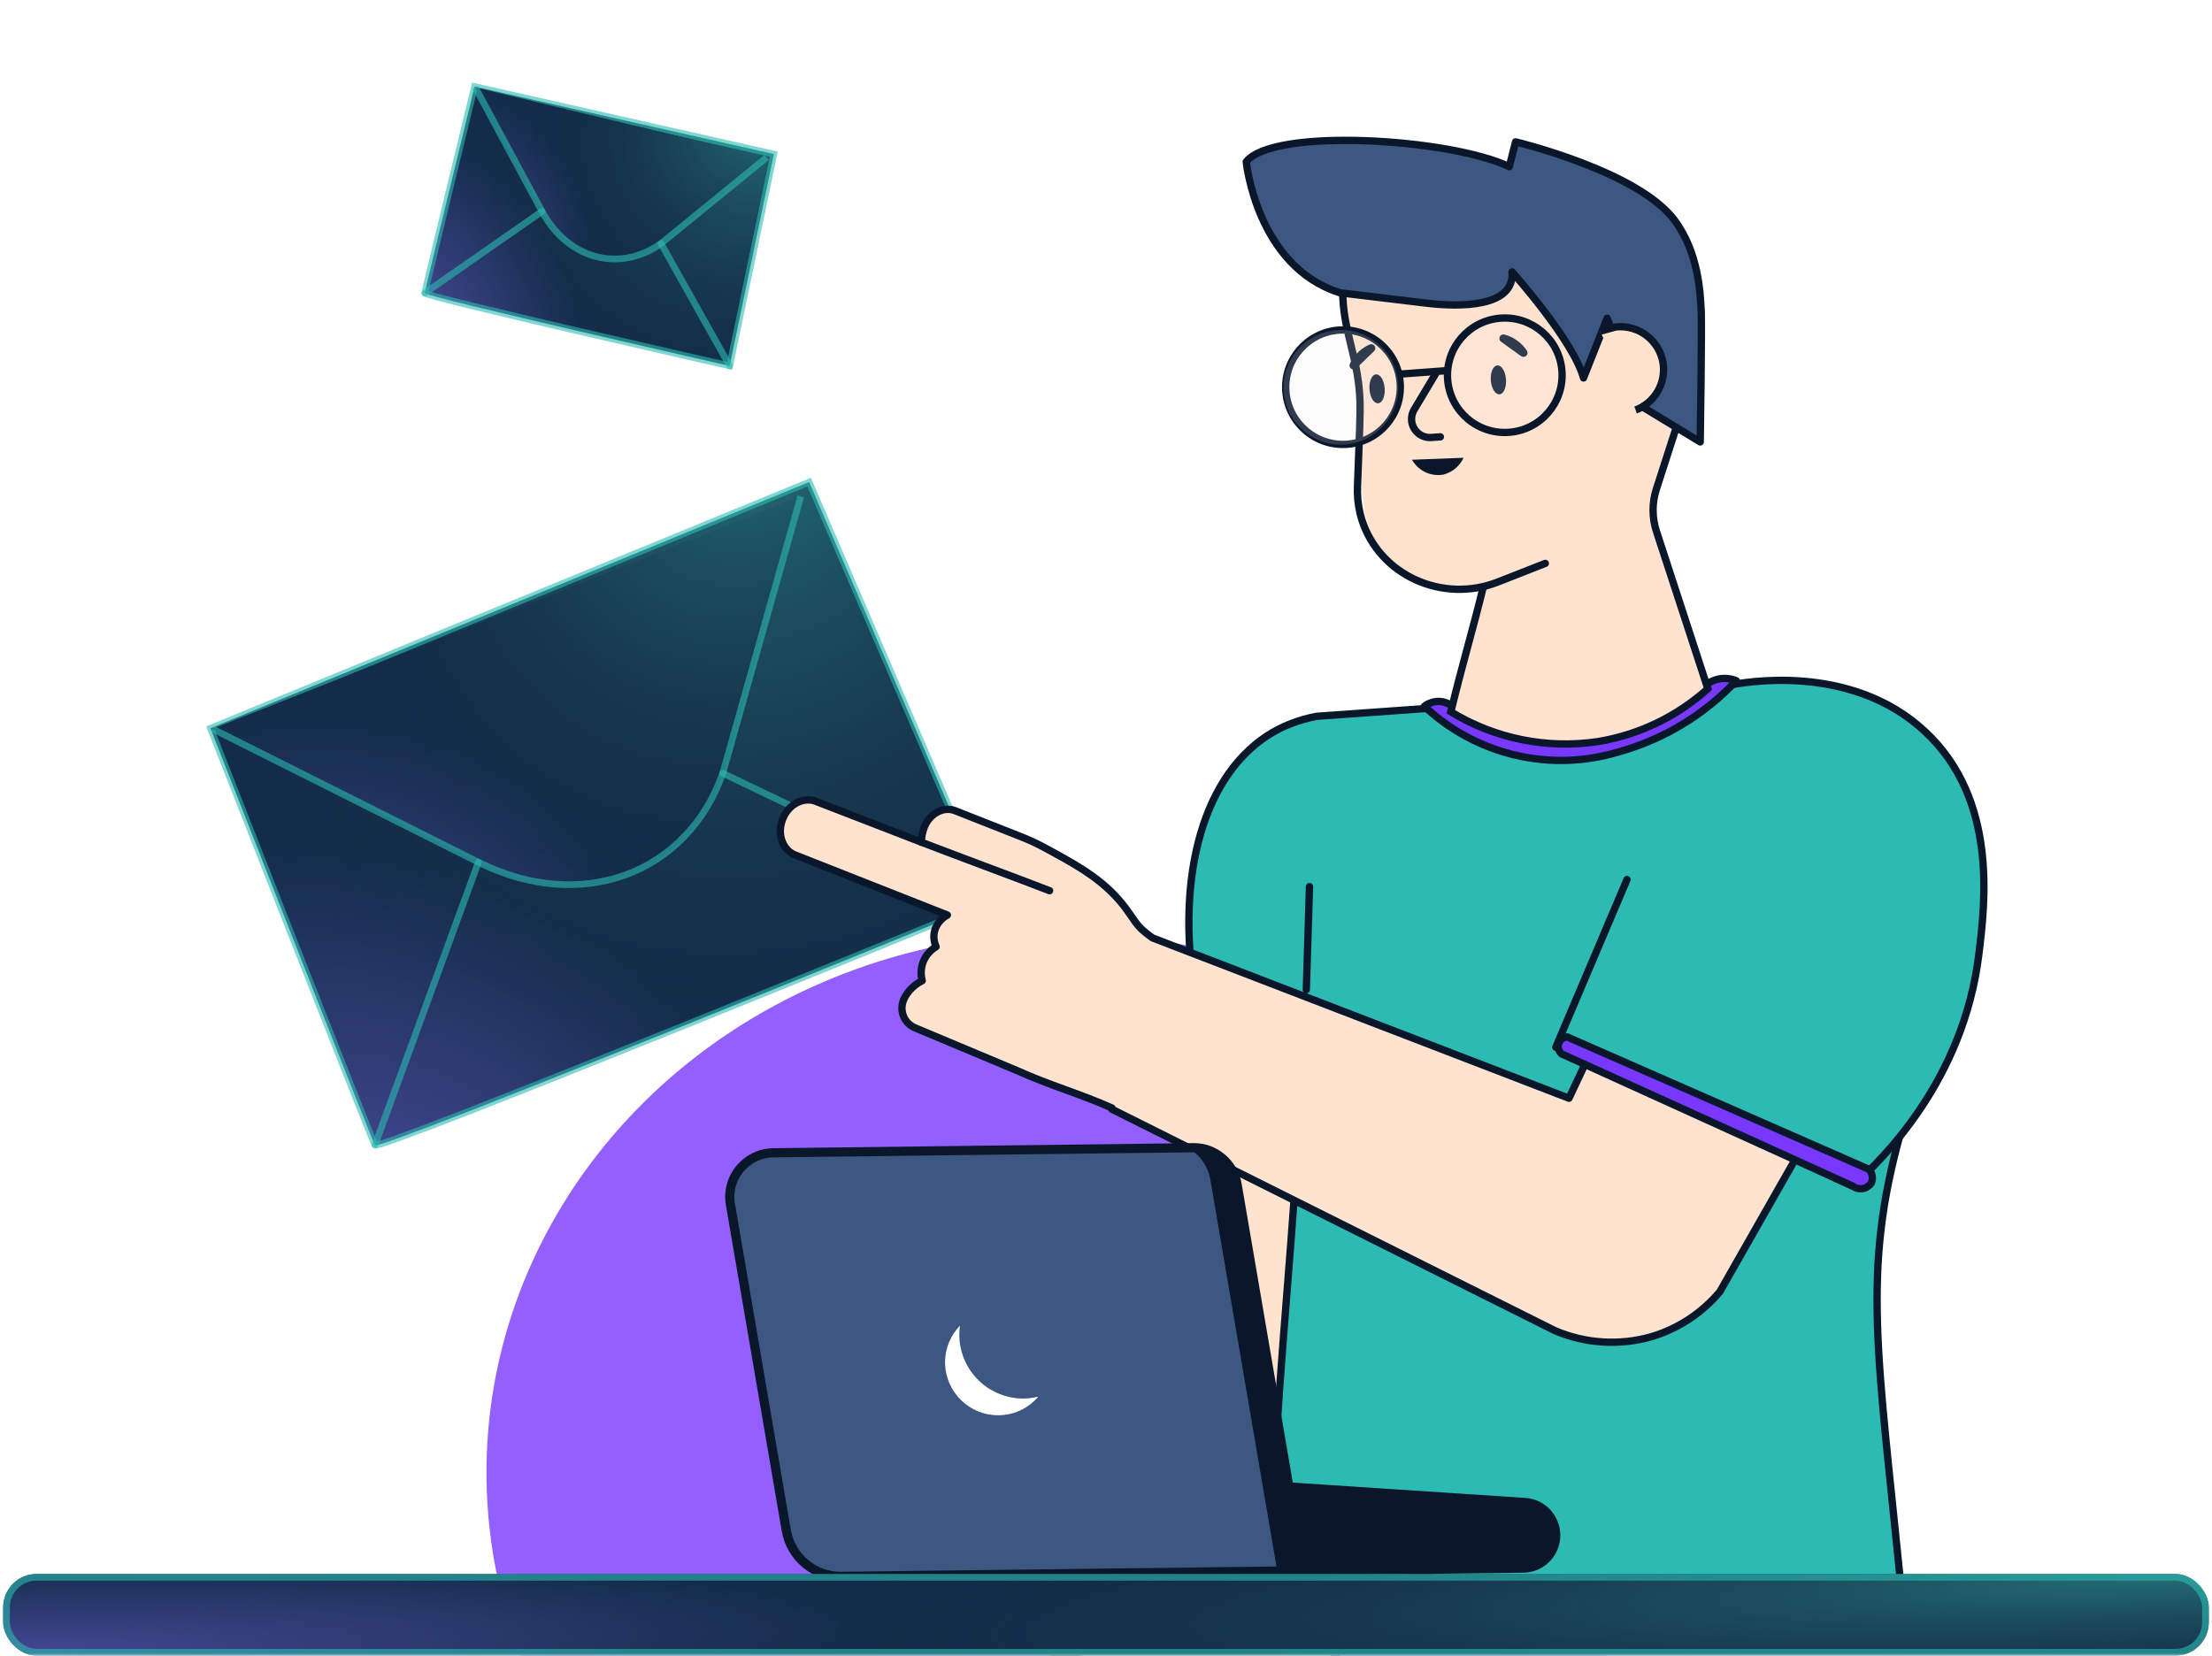
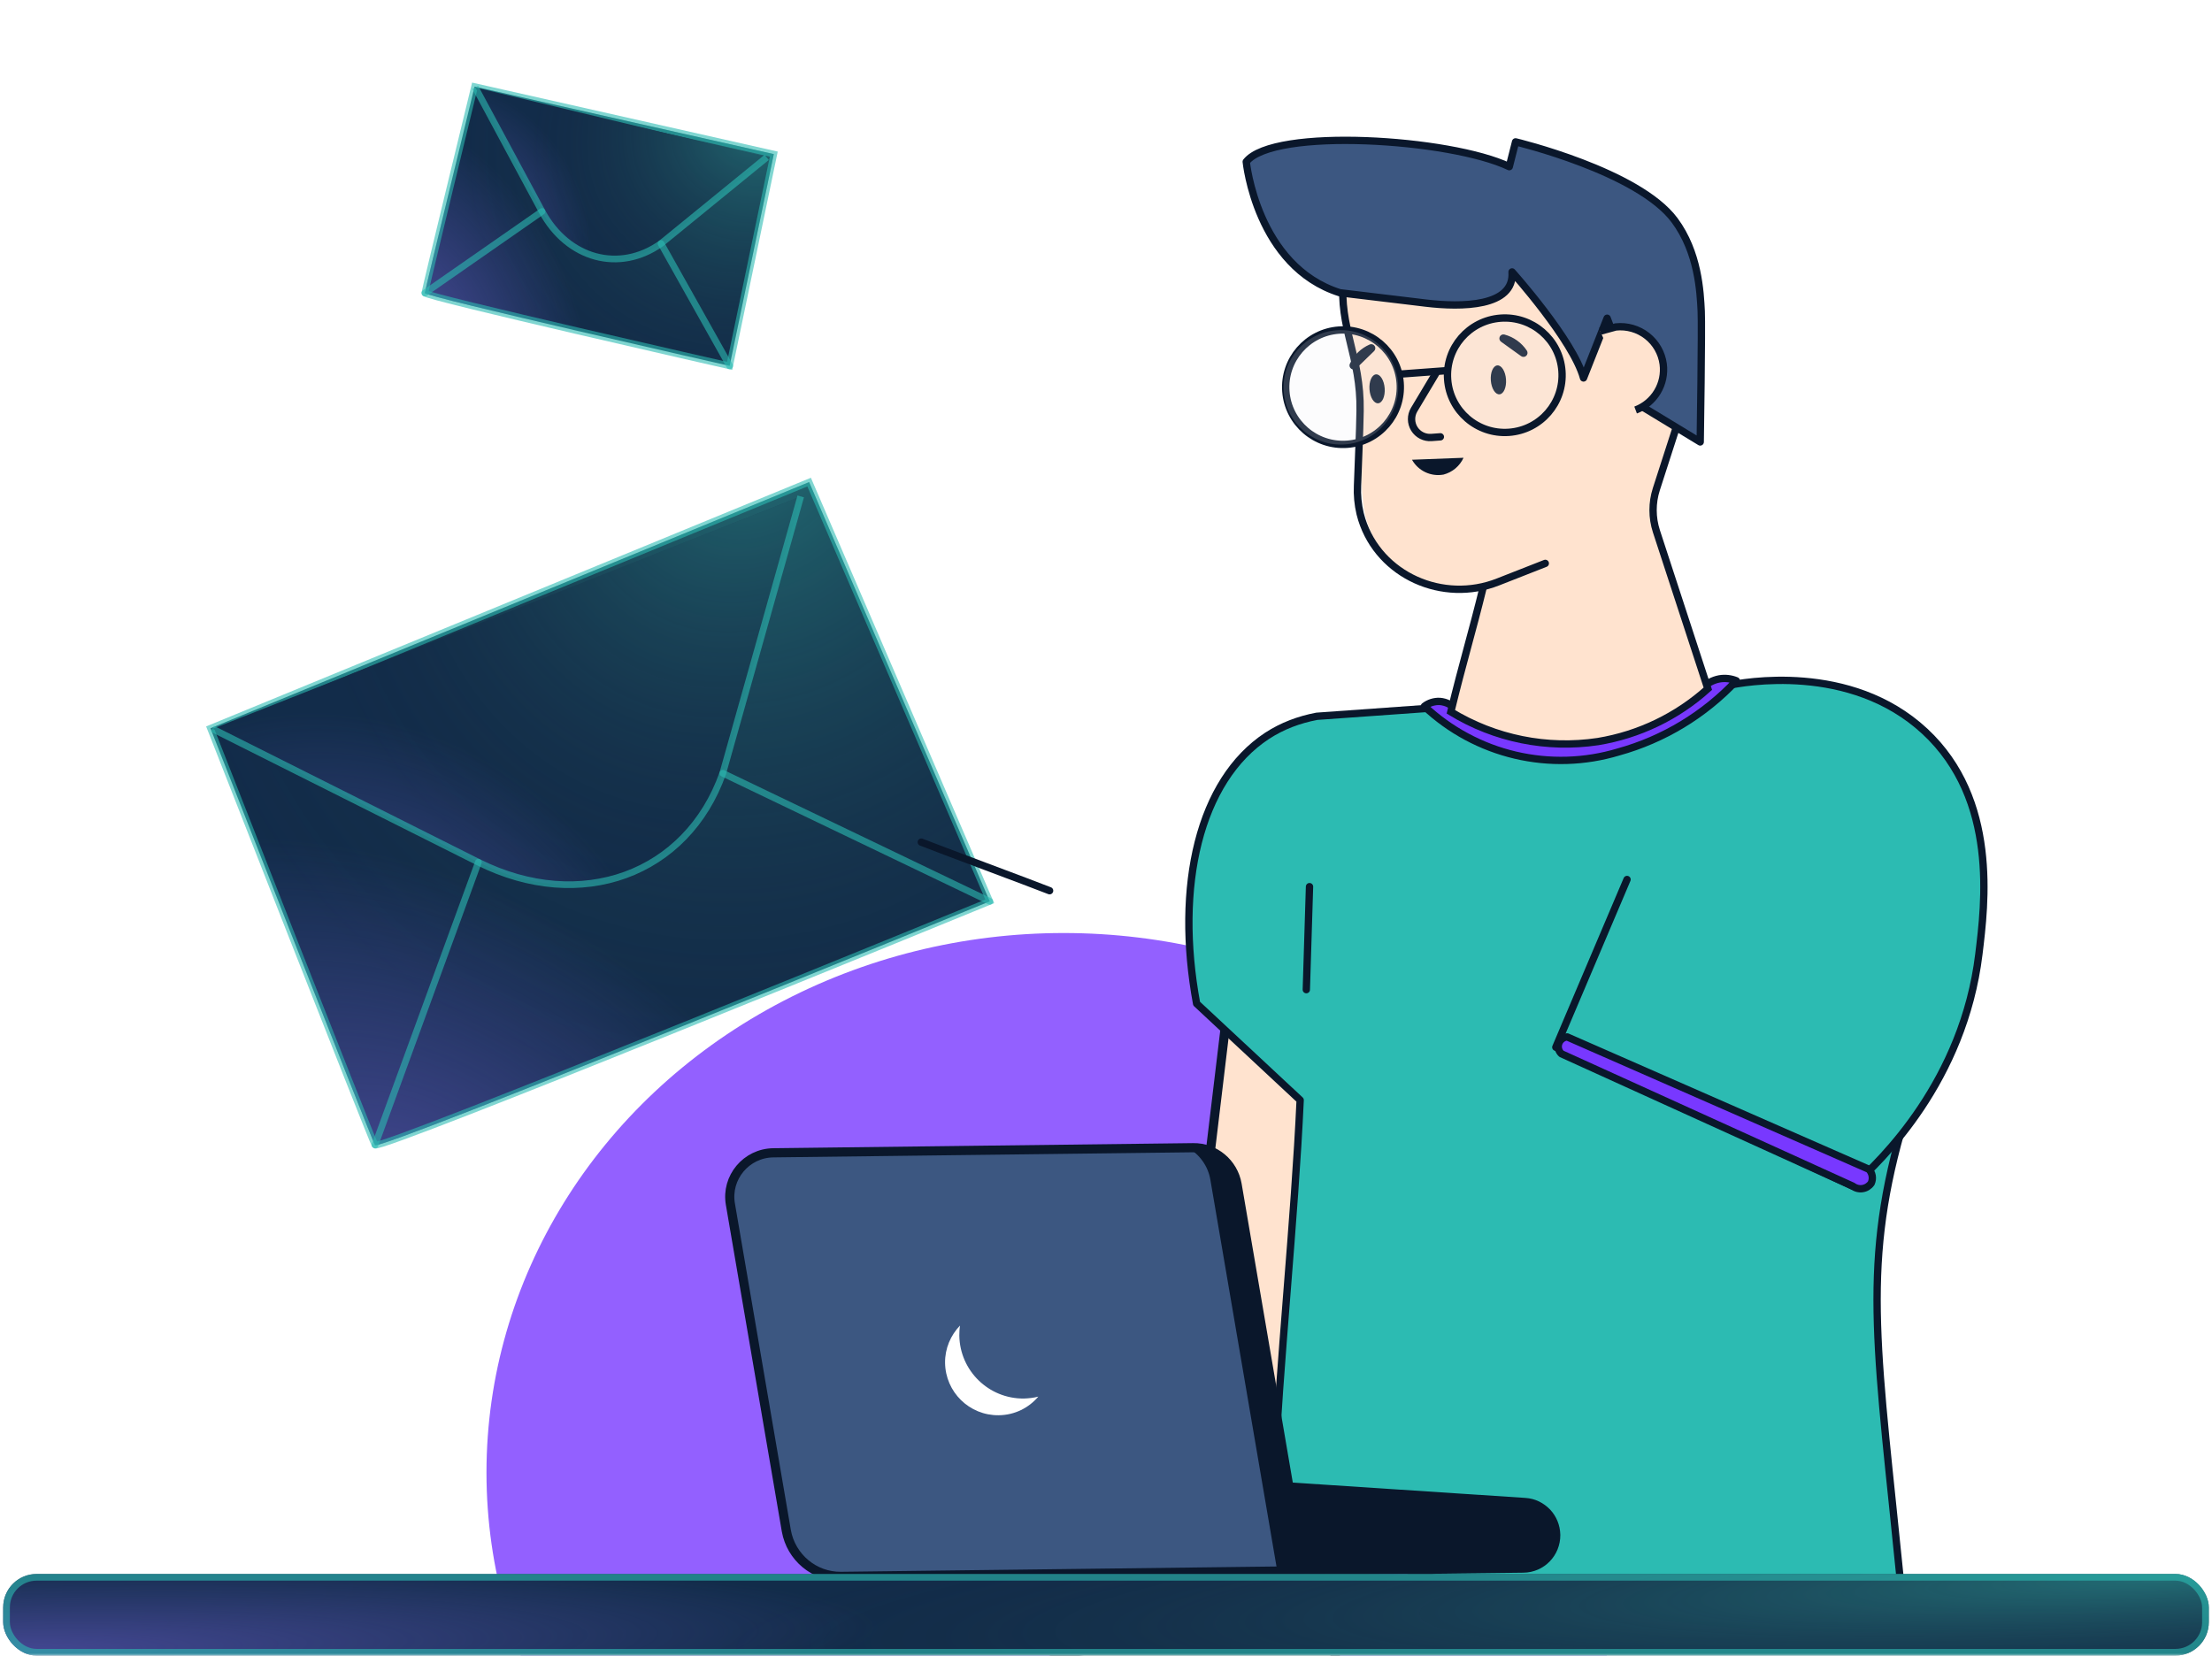
<svg xmlns="http://www.w3.org/2000/svg" width="406" height="304" viewBox="0 0 406 304" fill="none">
  <mask id="mask0_666_1182" style="mask-type:alpha" maskUnits="userSpaceOnUse" x="0" y="0" width="406" height="304">
    <rect width="406" height="304" transform="matrix(-1 0 0 1 406 0)" fill="#D9D9D9" />
  </mask>
  <g mask="url(#mask0_666_1182)">
    <g opacity="0.8" filter="url(#filter0_f_666_1182)">
      <ellipse cx="105.944" cy="99.053" rx="105.944" ry="99.053" transform="matrix(-1 0 0 1 301.178 171.287)" fill="#7838FF" />
    </g>
    <path d="M148.51 88.505L181.662 165.471C181.662 165.471 69.526 211.423 68.829 210.215C68.131 209.007 38.625 133.697 38.625 133.697L148.51 88.505Z" fill="#122C4A" />
    <path d="M148.51 88.505L181.662 165.471C181.662 165.471 69.526 211.423 68.829 210.215C68.131 209.007 38.625 133.697 38.625 133.697L148.51 88.505Z" fill="url(#paint0_radial_666_1182)" fill-opacity="0.4" />
    <path d="M148.51 88.505L181.662 165.471C181.662 165.471 69.526 211.423 68.829 210.215C68.131 209.007 38.625 133.697 38.625 133.697L148.51 88.505Z" fill="url(#paint1_radial_666_1182)" fill-opacity="0.58" />
    <path d="M148.51 88.505L181.662 165.471C181.662 165.471 69.526 211.423 68.829 210.215C68.131 209.007 38.625 133.697 38.625 133.697L148.51 88.505Z" stroke="#2CBBB2" stroke-opacity="0.6" stroke-width="1.227" />
    <path d="M146.968 91.134L132.664 141.951C126.066 160.571 106.57 167.671 87.803 158.288L39.001 133.801" fill="#122C4A" />
    <path d="M146.968 91.134L132.664 141.951C126.066 160.571 106.57 167.671 87.803 158.288L39.001 133.801" fill="url(#paint2_radial_666_1182)" fill-opacity="0.4" />
    <path d="M146.968 91.134L132.664 141.951C126.066 160.571 106.57 167.671 87.803 158.288L39.001 133.801" fill="url(#paint3_radial_666_1182)" fill-opacity="0.58" />
    <path d="M146.968 91.134L132.664 141.951C126.066 160.571 106.57 167.671 87.803 158.288L39.001 133.801" stroke="#2CBBB2" stroke-opacity="0.6" stroke-width="1.227" />
    <path d="M181.66 165.467L132.663 141.952" stroke="#2CBBB2" stroke-opacity="0.6" stroke-width="1.227" stroke-linecap="round" stroke-linejoin="round" />
    <path d="M68.829 210.211L87.804 158.289" stroke="#2CBBB2" stroke-opacity="0.6" stroke-width="1.227" stroke-linecap="round" stroke-linejoin="round" />
    <path d="M142.026 28.293L133.922 67.169C133.922 67.169 77.921 54.451 77.98 53.793C78.038 53.134 87.105 15.893 87.105 15.893L142.026 28.293Z" fill="#122C4A" />
    <path d="M142.026 28.293L133.922 67.169C133.922 67.169 77.921 54.451 77.98 53.793C78.038 53.134 87.105 15.893 87.105 15.893L142.026 28.293Z" fill="url(#paint4_radial_666_1182)" fill-opacity="0.4" />
    <path d="M142.026 28.293L133.922 67.169C133.922 67.169 77.921 54.451 77.98 53.793C78.038 53.134 87.105 15.893 87.105 15.893L142.026 28.293Z" fill="url(#paint5_radial_666_1182)" fill-opacity="0.58" />
    <path d="M142.026 28.293L133.922 67.169C133.922 67.169 77.921 54.451 77.98 53.793C78.038 53.134 87.105 15.893 87.105 15.893L142.026 28.293Z" stroke="#2CBBB2" stroke-opacity="0.6" stroke-width="1.227" />
    <path d="M140.719 28.893L121.333 44.705C113.703 50.129 104.209 47.573 99.487 38.823L87.23 16.036" fill="#122C4A" />
    <path d="M140.719 28.893L121.333 44.705C113.703 50.129 104.209 47.573 99.487 38.823L87.23 16.036" fill="url(#paint6_radial_666_1182)" fill-opacity="0.4" />
    <path d="M140.719 28.893L121.333 44.705C113.703 50.129 104.209 47.573 99.487 38.823L87.23 16.036" fill="url(#paint7_radial_666_1182)" fill-opacity="0.58" />
    <path d="M140.719 28.893L121.333 44.705C113.703 50.129 104.209 47.573 99.487 38.823L87.23 16.036" stroke="#2CBBB2" stroke-opacity="0.6" stroke-width="1.227" />
    <path d="M133.925 67.167L121.328 44.704" stroke="#2CBBB2" stroke-opacity="0.6" stroke-width="1.227" stroke-linecap="round" stroke-linejoin="round" />
    <path d="M77.979 53.791L99.477 38.822" stroke="#2CBBB2" stroke-opacity="0.6" stroke-width="1.227" stroke-linecap="round" stroke-linejoin="round" />
    <path d="M201.056 315.322C199.297 315.575 197.627 316.258 196.195 317.311C194.762 318.364 193.611 319.753 192.844 321.357L191.077 325.15C190.082 327.278 187.305 328.082 184.874 326.948C182.443 325.813 181.279 323.176 182.264 321.05L186.982 310.923C187.753 309.287 188.848 307.824 190.201 306.624C191.554 305.423 193.136 304.509 194.852 303.937L194.947 303.93C197.512 303.076 200.212 302.701 202.914 302.822C204.493 302.892 206.042 302.377 207.264 301.374C207.431 301.229 207.585 301.069 207.723 300.896C211.198 282.2 214.673 263.504 218.148 244.807L226.9 171.779L267.515 214.657C257.854 253.102 248.184 291.548 238.504 329.994L229.595 322.28L226.786 328.868" fill="#FFE3CF" />
    <path d="M201.056 315.322C199.297 315.575 197.627 316.258 196.195 317.311C194.762 318.364 193.611 319.753 192.844 321.357L191.077 325.15C190.082 327.278 187.305 328.082 184.874 326.948C182.443 325.813 181.279 323.176 182.264 321.05L186.982 310.923C187.753 309.287 188.848 307.824 190.201 306.624C191.554 305.423 193.136 304.509 194.852 303.937L194.947 303.93C197.512 303.076 200.212 302.701 202.914 302.822C204.493 302.892 206.042 302.377 207.264 301.374C207.431 301.229 207.585 301.069 207.723 300.896C211.198 282.2 214.673 263.504 218.148 244.807L226.9 171.779L267.515 214.657C257.854 253.102 248.184 291.548 238.504 329.994L229.595 322.28L226.786 328.868" stroke="#0A172B" stroke-width="1.682" stroke-linecap="round" stroke-linejoin="round" />
    <path d="M219.632 184.246C215.629 162.659 220.121 143.252 232.578 135.076C235.38 133.254 238.408 132.125 241.69 131.498L319.052 125.981L348.922 207.694C341.649 233.445 344.673 248.622 348.922 291.388C325.013 298.589 300.621 297.145 290.72 293.586C284.882 291.463 272.447 291.685 260.669 289.189C252.971 287.558 258.954 277.302 251.237 274.611C245.758 272.707 238.665 275.433 233.818 272.245C234.801 250.587 237.654 223.624 238.636 201.959L219.632 184.246Z" fill="#2CBBB2" stroke="#0A172B" stroke-width="1.346" stroke-miterlimit="10" stroke-linecap="round" stroke-linejoin="round" />
-     <path d="M143.492 150.839C143.53 150.704 143.577 150.568 143.624 150.432L143.819 149.982C144.977 147.483 147.593 146.282 149.746 147.114L169.102 154.605C169.128 153.71 169.295 152.825 169.597 151.982L169.701 151.709C170.75 149.275 173.229 148.018 175.296 148.827L187.319 153.571C188.709 154.113 190.066 154.735 191.385 155.432C196.983 158.454 201.241 160.757 204.853 164.631C207.276 167.235 207.848 168.881 209.452 170.511C210.106 171.109 210.797 171.664 211.523 172.173L287.979 201.616C294.167 188.589 298.818 178.326 301.665 171.991C307.706 158.492 316.578 138.583 329.026 133.193C329.529 132.977 330.044 132.788 330.568 132.629C332.069 132.152 344.65 128.232 353.939 136.222C363.03 144.103 361.175 156.641 361.061 157.293C345.964 183.913 330.834 210.526 315.673 237.132C312.377 241.065 307.998 243.941 303.08 245.403C297.208 247.073 290.94 246.667 285.333 244.252L204.041 203.611C204.054 203.543 204.071 203.475 204.093 203.409C198.336 200.824 192.651 199.249 186.893 196.636L167.989 188.706C167.512 188.513 167.077 188.228 166.711 187.866C166.344 187.505 166.053 187.074 165.854 186.599C165.654 186.125 165.551 185.615 165.549 185.101C165.547 184.586 165.647 184.076 165.843 183.6L165.84 183.552C166.543 182.021 167.753 180.78 169.267 180.039C168.948 178.863 169.025 177.616 169.486 176.488C169.947 175.361 170.766 174.417 171.816 173.801C171.428 172.958 171.314 172.015 171.492 171.104C171.643 170.443 171.936 169.823 172.349 169.285C172.762 168.747 173.286 168.304 173.885 167.986L145.84 156.917C143.778 156.05 142.672 153.428 143.492 150.839Z" fill="#FFE3CF" stroke="#0A172B" stroke-width="1.346" stroke-linecap="round" stroke-linejoin="round" />
    <path d="M192.648 163.519C189.264 162.178 172.472 155.946 169.097 154.603L192.648 163.519Z" fill="#FFE3CF" />
    <path d="M192.648 163.519C189.264 162.178 172.472 155.946 169.097 154.603" stroke="#0A172B" stroke-width="1.346" stroke-linecap="round" stroke-linejoin="round" />
    <path d="M317.217 125.828C319.776 125.304 339.588 121.513 353.301 134.267C366.78 146.801 364.329 165.987 363.211 175.165C360.384 198.386 345.453 212.946 340.024 217.749L285.562 192.254L298.633 161.46" fill="#2CBBB2" />
    <path d="M317.217 125.828C319.776 125.304 339.588 121.513 353.301 134.267C366.78 146.801 364.329 165.987 363.211 175.165C360.384 198.386 345.453 212.946 340.024 217.749L285.562 192.254L298.633 161.46" stroke="#0A172B" stroke-width="1.346" stroke-linecap="round" stroke-linejoin="round" />
    <path d="M340.057 217.746C340.312 217.941 340.605 218.083 340.916 218.161C341.227 218.24 341.551 218.255 341.868 218.205C342.185 218.155 342.489 218.041 342.761 217.87C343.033 217.699 343.267 217.475 343.45 217.211C343.645 216.788 343.706 216.317 343.626 215.858C343.546 215.4 343.328 214.977 343.002 214.646L287.649 190.361C287.301 190.387 286.969 190.515 286.694 190.729C286.418 190.943 286.212 191.233 286.1 191.563C285.988 191.893 285.976 192.249 286.065 192.586C286.154 192.923 286.34 193.227 286.6 193.459L340.057 217.746Z" fill="#7838FF" stroke="#0A172B" stroke-width="1.346" stroke-miterlimit="10" stroke-linecap="round" stroke-linejoin="round" />
    <path d="M318.695 124.974C312.812 131.233 305.323 135.757 297.044 138.051C290.895 139.901 284.368 140.099 278.118 138.627C271.867 137.154 266.115 134.063 261.438 129.663C262.248 129.038 263.253 128.721 264.274 128.769C264.868 128.815 265.446 128.98 265.973 129.255C266.501 129.53 266.968 129.909 267.345 130.369L312.355 126.43C313.21 125.49 314.35 124.856 315.6 124.626C316.644 124.451 317.716 124.571 318.695 124.974Z" fill="#7838FF" stroke="#0A172B" stroke-width="1.346" stroke-miterlimit="10" stroke-linecap="round" stroke-linejoin="round" />
    <path d="M239.768 181.682L240.353 162.772" stroke="#0A172B" stroke-width="1.346" stroke-miterlimit="10" stroke-linecap="round" stroke-linejoin="round" />
    <path d="M212.985 288.684L279.604 287.876C282.93 287.844 285.578 285.132 285.546 281.773C285.513 280.191 284.9 278.77 283.899 277.704C282.865 276.639 281.509 275.928 279.927 275.831L243.695 273.442L206.624 270.988L212.985 288.684Z" fill="#0A172B" stroke="#0A172B" stroke-width="1.682" />
    <path d="M154.371 289.394L239.202 288.361L227.06 217.415C226.382 213.507 222.959 210.633 218.987 210.698L141.938 211.634C136.965 211.699 133.219 216.188 134.059 221.064L144.328 281.03C145.2 285.906 149.462 289.458 154.371 289.394Z" fill="#3C5781" stroke="#0A172B" stroke-width="1.682" />
    <path d="M218.027 210.698C220.159 211.925 221.741 214.056 222.161 216.608L234.432 288.393L239.211 288.328L227.069 217.415C226.391 213.508 222.968 210.634 218.996 210.698H218.027Z" fill="#0A172B" />
    <path d="M173.462 250.191C173.527 255.552 177.919 259.879 183.311 259.814C186.25 259.782 188.833 258.458 190.577 256.392C189.738 256.618 188.833 256.714 187.929 256.747C181.471 256.811 176.175 251.645 176.078 245.186C176.078 244.573 176.11 243.927 176.207 243.345C174.496 245.122 173.43 247.543 173.462 250.191Z" fill="white" />
    <path d="M272.336 107.389C270.137 116.379 268.478 121.646 266.292 130.675C274.373 135.611 283.938 137.545 293.307 136.138C300.818 134.9 307.815 131.533 313.466 126.437L304.025 97.532C303.211 95.022 303.206 92.32 304.011 89.807L311.559 66.41" fill="#FFE3CF" />
    <path d="M272.336 107.389C270.137 116.379 268.478 121.646 266.292 130.675C274.373 135.611 283.938 137.545 293.307 136.138C300.818 134.9 307.815 131.533 313.466 126.437L304.025 97.532C303.211 95.022 303.206 92.32 304.011 89.807L311.559 66.41" stroke="#0A172B" stroke-width="1.346" stroke-miterlimit="10" />
    <path d="M247.031 55.267C247.139 56.719 247.254 58.28 247.436 59.666C248.168 65.68 249.026 67.742 249.666 71.418C250.601 77.079 249.242 76.852 249.757 86.118C250.041 91.44 250.177 94.101 251.31 96.927C251.735 97.968 254.166 104.233 259.623 106.908C265.079 109.584 271.546 107.905 282.29 104.242C288.553 102.12 294.613 99.443 300.398 96.241L311.789 63.792L289.475 36.642C273.914 28.516 257.667 30.888 250.764 39.987C246.909 44.999 246.675 51.242 247.031 55.267Z" fill="#FFE3CF" />
    <path d="M264.371 80.193L262.729 80.315C262.111 80.362 261.49 80.238 260.937 79.957C260.384 79.677 259.918 79.249 259.591 78.722C259.264 78.195 259.088 77.589 259.082 76.969C259.077 76.349 259.241 75.739 259.559 75.206L263.514 68.589" stroke="#0A172B" stroke-width="1.346" stroke-linecap="round" stroke-linejoin="round" />
    <path d="M259.164 84.4C259.724 85.403 260.585 86.204 261.625 86.692C262.665 87.18 263.833 87.33 264.963 87.121C265.763 86.91 266.506 86.524 267.139 85.991C267.772 85.458 268.279 84.792 268.622 84.04L259.164 84.4Z" fill="#0A172B" />
    <path d="M275.252 31.427L269.478 31.853C267.492 31.88 255.022 32.235 249.467 41.007C247.206 44.58 246.846 48.32 246.571 51.2C245.721 60.151 249.806 65.39 249.634 75.442C249.558 80.065 249.388 82.481 249.165 89.151C249.082 90.884 249.244 92.621 249.645 94.309C249.731 94.66 249.837 95.02 249.942 95.369C253.2 105.695 264.86 110.812 274.936 106.84L283.63 103.428" stroke="#0A172B" stroke-width="1.346" stroke-linecap="round" stroke-linejoin="round" />
    <path fill-rule="evenodd" clip-rule="evenodd" d="M273.631 69.84C273.739 71.307 274.451 72.45 275.221 72.393C275.991 72.337 276.527 71.101 276.419 69.634C276.31 68.167 275.598 67.024 274.829 67.081C274.059 67.137 273.523 68.373 273.631 69.84ZM251.363 71.485C251.471 72.952 252.183 74.095 252.953 74.038C253.722 73.981 254.259 72.746 254.15 71.279C254.042 69.812 253.33 68.668 252.56 68.725C251.79 68.782 251.254 70.018 251.363 71.485Z" fill="#0A172B" />
    <path d="M247.276 81.557C241.483 81.985 236.44 77.64 236.012 71.853C235.585 66.065 239.935 61.027 245.729 60.599C251.522 60.171 256.565 64.516 256.993 70.303C257.42 76.091 253.07 81.129 247.276 81.557Z" stroke="#0A172B" stroke-width="1.346" stroke-linecap="round" stroke-linejoin="round" />
    <path fill-rule="evenodd" clip-rule="evenodd" d="M279.627 64.779C278.762 63.478 277.452 62.537 275.942 62.132L279.627 64.779ZM248.432 67.083C249.1 65.671 250.257 64.549 251.688 63.923L248.432 67.083Z" fill="#EDEDF5" />
    <path fill-rule="evenodd" clip-rule="evenodd" d="M252.307 63.509C252.106 63.211 251.721 63.099 251.391 63.243C249.796 63.941 248.506 65.192 247.762 66.766C247.608 67.09 247.709 67.478 248.001 67.687C248.294 67.896 248.694 67.866 248.952 67.616L252.208 64.456C252.466 64.206 252.507 63.807 252.307 63.509ZM275.272 61.814C275.118 62.138 275.218 62.526 275.509 62.735L279.194 65.383C279.485 65.592 279.885 65.563 280.144 65.314C280.403 65.066 280.446 64.668 280.248 64.369C279.283 62.917 277.821 61.867 276.136 61.415C275.79 61.322 275.426 61.49 275.272 61.814Z" fill="#0A172B" />
    <path opacity="0.17" fill-rule="evenodd" clip-rule="evenodd" d="M265.709 69.66C266.136 75.447 271.179 79.792 276.972 79.364C282.766 78.936 287.116 73.898 286.689 68.111C286.261 62.323 281.218 57.979 275.425 58.407C269.631 58.834 265.281 63.873 265.709 69.66ZM235.624 71.882C236.052 77.669 241.094 82.014 246.888 81.586C252.681 81.158 257.032 76.12 256.604 70.333C256.177 64.546 251.134 60.201 245.34 60.629C239.547 61.056 235.197 66.095 235.624 71.882Z" fill="#EDEDF5" />
    <path d="M276.969 79.365C271.175 79.793 266.132 75.448 265.705 69.661C265.277 63.874 269.627 58.836 275.421 58.408C281.214 57.98 286.258 62.325 286.685 68.112C287.112 73.899 282.762 78.938 276.969 79.365Z" stroke="#0A172B" stroke-width="1.346" stroke-linecap="round" stroke-linejoin="round" />
    <path d="M257.203 68.66L265.599 68.04" stroke="#0A172B" stroke-width="1.346" stroke-linecap="round" stroke-linejoin="round" />
    <path d="M245.925 53.746L261.741 55.648C268.168 56.42 278.006 56.376 277.529 49.921C277.529 49.921 288.735 62.429 290.647 69.385L294.98 58.42L301.137 74.495L312.065 81.133C312.065 81.133 312.395 60.219 312.249 57.144C312.076 53.592 311.729 46.329 307.357 40.436C300.666 31.407 278.175 26.043 278.175 26.043L277.02 30.597C266.201 25.437 233.74 23.366 228.74 29.694C228.74 29.694 230.657 48.916 245.925 53.746Z" fill="#3C5781" stroke="#0A172B" stroke-width="1.346" stroke-linecap="round" stroke-linejoin="round" />
    <path d="M293.708 60.803L296.576 60.02C298.629 59.803 300.685 60.393 302.308 61.665C303.932 62.938 304.994 64.793 305.271 66.835C305.502 68.606 305.128 70.402 304.209 71.934C303.29 73.465 301.88 74.642 300.208 75.273" fill="#FFE3CF" />
    <path d="M293.708 60.803L296.576 60.02C298.629 59.803 300.685 60.393 302.308 61.665C303.932 62.938 304.994 64.793 305.271 66.835C305.502 68.606 305.128 70.402 304.209 71.934C303.29 73.465 301.88 74.642 300.208 75.273" stroke="#0A172B" stroke-width="1.346" stroke-miterlimit="10" />
    <rect x="0.586" y="288.953" width="404.827" height="14.984" rx="6.127" fill="#122C4A" />
    <rect x="0.586" y="288.953" width="404.827" height="14.984" rx="6.127" fill="url(#paint8_radial_666_1182)" fill-opacity="0.4" />
    <rect x="0.586" y="288.953" width="404.827" height="14.984" rx="6.127" fill="url(#paint9_radial_666_1182)" fill-opacity="0.58" />
    <rect x="1.199" y="289.567" width="403.6" height="13.757" rx="5.514" stroke="#2CBBB2" stroke-opacity="0.6" stroke-width="1.227" />
  </g>
  <defs>
    <filter id="filter0_f_666_1182" x="12.741" y="94.738" width="364.985" height="351.204" color-interpolation-filters="sRGB">
      <feFlood flood-opacity="0" result="BackgroundImageFix" />
      <feBlend mode="normal" in="SourceGraphic" in2="BackgroundImageFix" result="shape" />
      <feGaussianBlur stdDeviation="38.274" result="effect1_foregroundBlur_666_1182" />
    </filter>
    <radialGradient id="paint0_radial_666_1182" cx="0" cy="0" r="1" gradientUnits="userSpaceOnUse" gradientTransform="translate(138.067 79.573) rotate(103.589) scale(123.183 109.282)">
      <stop stop-color="#3CD2B7" />
      <stop offset="1" stop-color="#1D252D" stop-opacity="0" />
    </radialGradient>
    <radialGradient id="paint1_radial_666_1182" cx="0" cy="0" r="1" gradientUnits="userSpaceOnUse" gradientTransform="translate(75.289 221.179) rotate(-60.559) scale(58.716 90.101)">
      <stop stop-color="#685BC7" />
      <stop offset="1" stop-color="#685BC7" stop-opacity="0" />
    </radialGradient>
    <radialGradient id="paint2_radial_666_1182" cx="0" cy="0" r="1" gradientUnits="userSpaceOnUse" gradientTransform="translate(137.897 78.431) rotate(114.118) scale(95.054 80.189)">
      <stop stop-color="#3CD2B7" />
      <stop offset="1" stop-color="#1D252D" stop-opacity="0" />
    </radialGradient>
    <radialGradient id="paint3_radial_666_1182" cx="0" cy="0" r="1" gradientUnits="userSpaceOnUse" gradientTransform="translate(68.09 184.524) rotate(-52.126) scale(49.492 60.525)">
      <stop stop-color="#685BC7" />
      <stop offset="1" stop-color="#685BC7" stop-opacity="0" />
    </radialGradient>
    <radialGradient id="paint4_radial_666_1182" cx="0" cy="0" r="1" gradientUnits="userSpaceOnUse" gradientTransform="translate(140.408 21.985) rotate(138.668) scale(58.373 51.786)">
      <stop stop-color="#3CD2B7" />
      <stop offset="1" stop-color="#1D252D" stop-opacity="0" />
    </radialGradient>
    <radialGradient id="paint5_radial_666_1182" cx="0" cy="0" r="1" gradientUnits="userSpaceOnUse" gradientTransform="translate(77.499 59.804) rotate(-25.481) scale(27.824 42.697)">
      <stop stop-color="#685BC7" />
      <stop offset="1" stop-color="#685BC7" stop-opacity="0" />
    </radialGradient>
    <radialGradient id="paint6_radial_666_1182" cx="0" cy="0" r="1" gradientUnits="userSpaceOnUse" gradientTransform="translate(140.661 21.496) rotate(149.196) scale(45.044 37.999)">
      <stop stop-color="#3CD2B7" />
      <stop offset="1" stop-color="#1D252D" stop-opacity="0" />
    </radialGradient>
    <radialGradient id="paint7_radial_666_1182" cx="0" cy="0" r="1" gradientUnits="userSpaceOnUse" gradientTransform="translate(84.697 43.629) rotate(-17.048) scale(23.453 28.681)">
      <stop stop-color="#685BC7" />
      <stop offset="1" stop-color="#685BC7" stop-opacity="0" />
    </radialGradient>
    <radialGradient id="paint8_radial_666_1182" cx="0" cy="0" r="1" gradientUnits="userSpaceOnUse" gradientTransform="translate(400.111 289.318) rotate(177.141) scale(271.838 24.06)">
      <stop stop-color="#3CD2B7" />
      <stop offset="1" stop-color="#1D252D" stop-opacity="0" />
    </radialGradient>
    <radialGradient id="paint9_radial_666_1182" cx="0" cy="0" r="1" gradientUnits="userSpaceOnUse" gradientTransform="translate(-0.012 303.186) rotate(-1.608) scale(161.688 15.897)">
      <stop stop-color="#685BC7" />
      <stop offset="1" stop-color="#685BC7" stop-opacity="0" />
    </radialGradient>
  </defs>
</svg>